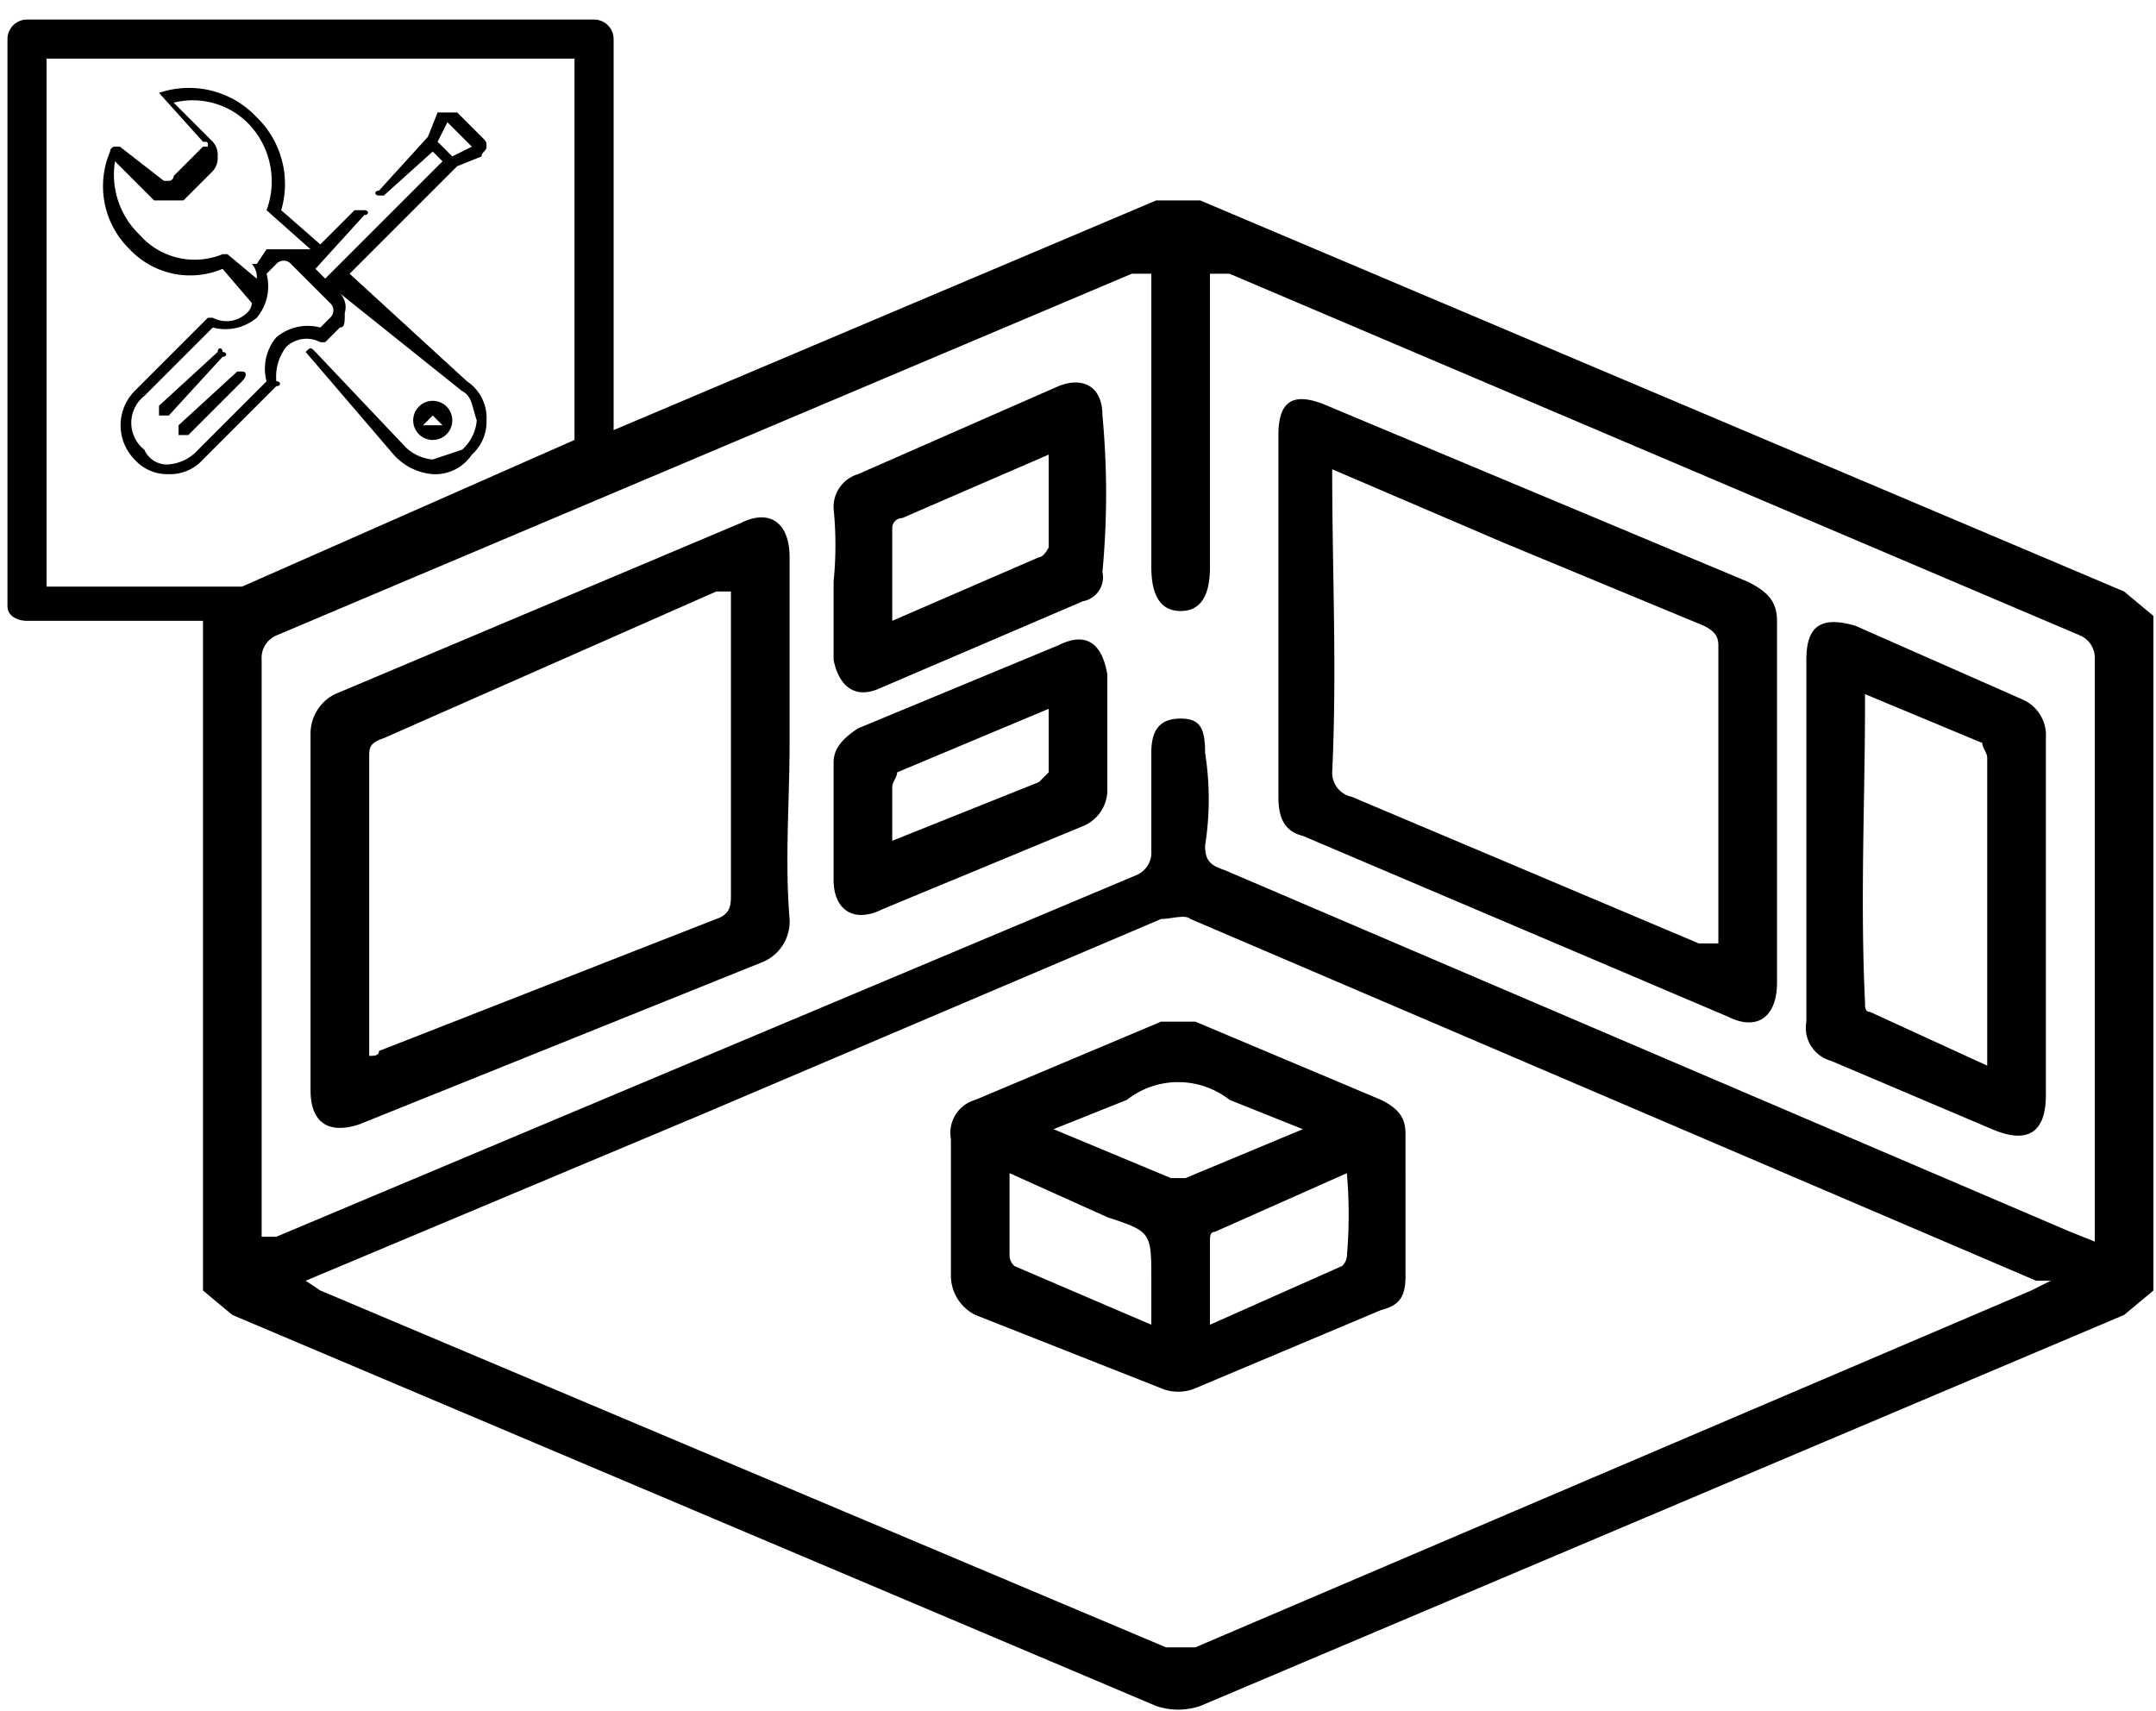
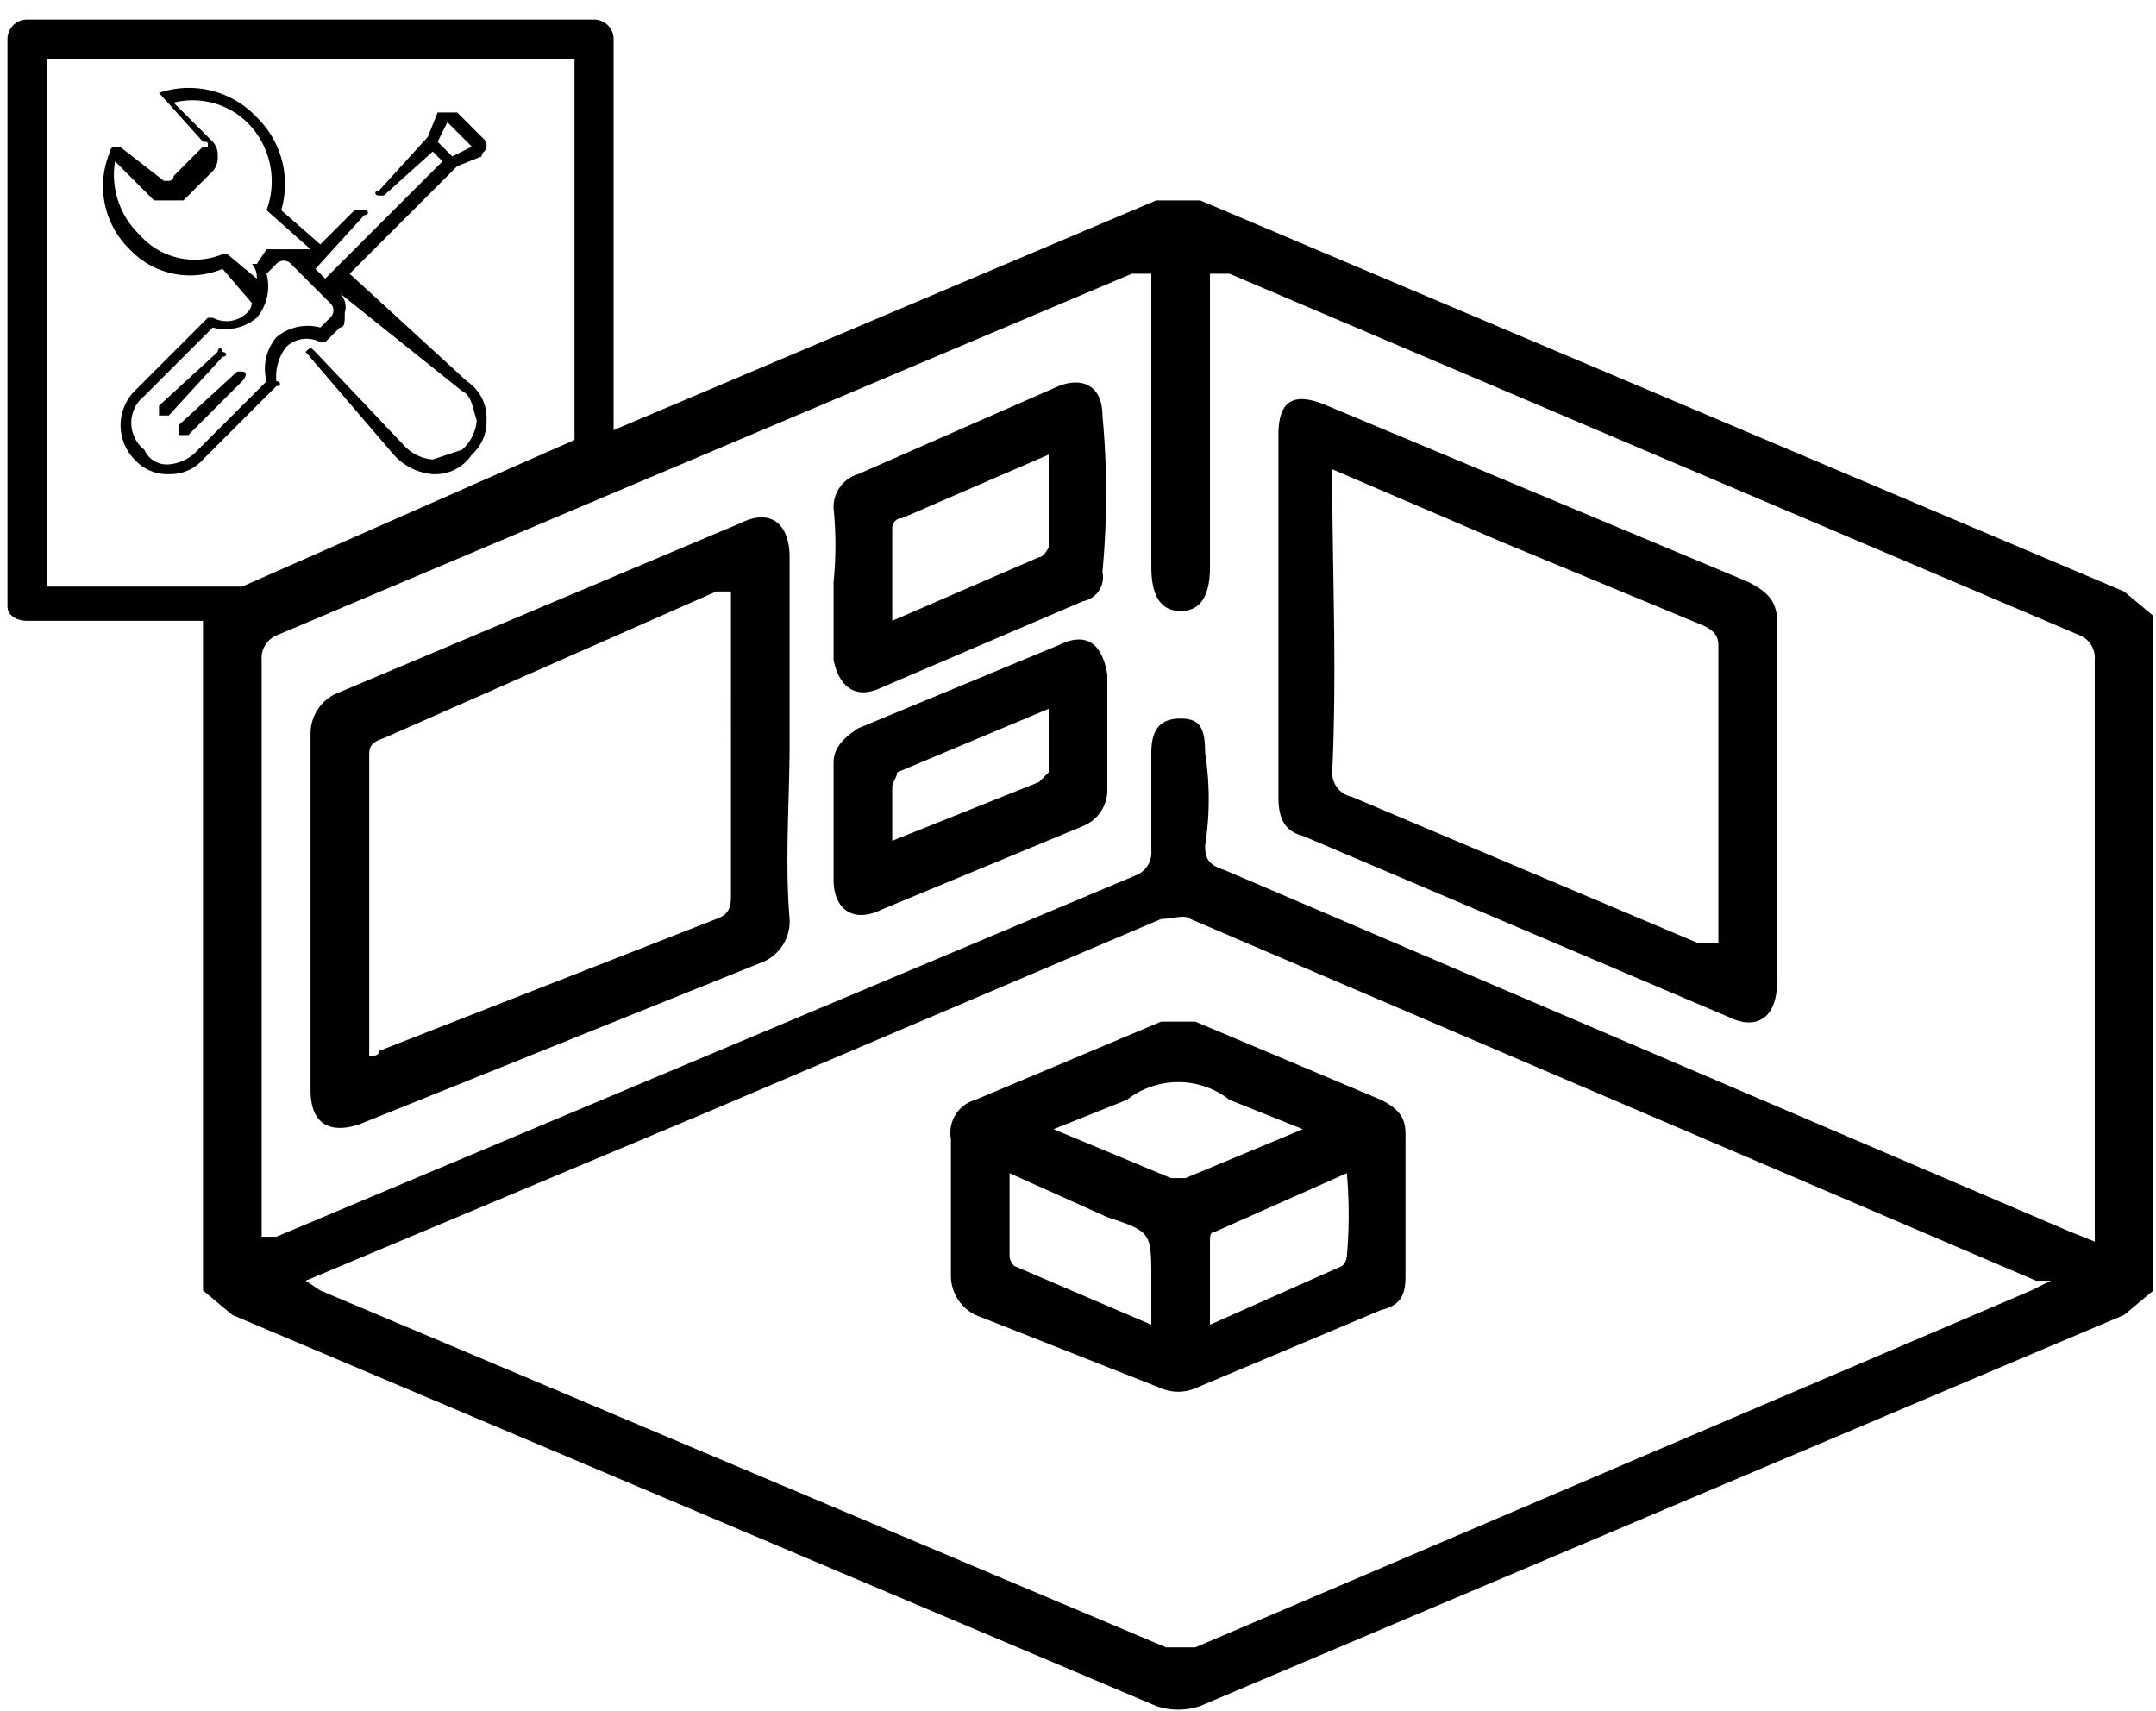
<svg xmlns="http://www.w3.org/2000/svg" id="Layer_1" data-name="Layer 1" width="15.5mm" height="12.3mm" viewBox="0 0 44 35">
-   <path d="M8.8,8.2a.4.4,0,1,0,.4.4A.4.4,0,0,0,8.8,8.2Zm0,.5H8.6l.2-.2.2.2Z" />
  <path d="M9.9,8.6a.9.9,0,0,0-.4-.8L7.1,5.6,9.3,3.4h0l.5-.2c0-.1.1-.1.1-.2s0-.1-.1-.2l-.5-.5H8.9l-.2.5h0l-1,1.1c-.1,0-.1.1,0,.1h.1l1-.9.2.2L6.6,5.7l-.2-.2,1-1.1c.1,0,.1-.1,0-.1H7.2L6.5,5l-.8-.7a1.9,1.9,0,0,0-.5-1.9,1.9,1.9,0,0,0-2-.5h0l.9,1c.1,0,.1,0,.1.1H4.1l-.6.6a.1.1,0,0,1-.1.1H3.3L2.4,3H2.3a.1.1,0,0,0-.1.1,1.8,1.8,0,0,0,.4,2,1.7,1.7,0,0,0,1.9.4l.6.7a.3.3,0,0,1-.1.2.6.6,0,0,1-.7.1H4.2L2.7,8a1,1,0,0,0,0,1.4.9.9,0,0,0,.7.3.9.9,0,0,0,.7-.3L5.6,7.9c.1,0,.1-.1,0-.1a1,1,0,0,1,.2-.7A.6.6,0,0,1,6.5,7h.1l.3-.3c.1,0,.1-.1.1-.3A.4.4,0,0,0,6.9,6h0L9.4,8c.2.1.2.3.3.6a.9.9,0,0,1-.3.6l-.6.2a.9.9,0,0,1-.6-.3L6.4,7.2c-.1-.1-.1-.1-.2,0h0L8,9.3a1.2,1.2,0,0,0,.8.4h0a.9.9,0,0,0,.8-.4A.9.9,0,0,0,9.9,8.6Zm-1-5.7.2-.4.5.5-.4.2ZM4.6,5.2H4.5a1.5,1.5,0,0,1-1.7-.4,1.7,1.7,0,0,1-.5-1.5l.8.8h.6l.6-.6a.4.4,0,0,0,.1-.3.4.4,0,0,0-.1-.3l-.8-.8A1.6,1.6,0,0,1,5,2.5a1.7,1.7,0,0,1,.4,1.8h0l.9.8H5.4l-.2.3H5.1a.4.4,0,0,1,.1.3ZM6.7,6.5l-.2.2a1,1,0,0,0-.9.2h0a1,1,0,0,0-.2.9L4,9.2a.9.9,0,0,1-.6.3.5.5,0,0,1-.5-.3.7.7,0,0,1,0-1.1L4.3,6.7a1,1,0,0,0,.9-.2,1,1,0,0,0,.2-.9l.2-.2a.2.2,0,0,1,.3,0l.2.2.4.4.2.2A.2.2,0,0,1,6.7,6.5Z" />
  <path d="M4.5,7.2c0-.1-.1-.1-.1,0L3.2,8.3v.2h.2L4.5,7.3C4.6,7.3,4.6,7.2,4.5,7.2Z" />
  <path d="M4.9,7.6H4.8L3.6,8.7v.2h.2L4.9,7.8C5,7.7,5,7.6,4.9,7.6Z" />
  <path d="M44,26.4l-.6.5-18.9,8a1.4,1.4,0,0,1-.9,0l-18.9-8-.6-.5V12.6l.6-.5,18.9-8h.9l18.9,8,.6.5ZM6.2,26.2l.3.2,17.3,7.3h.6l17.1-7.3.4-.2h-.3L24.3,18.8c-.1-.1-.4,0-.6,0l-9.4,4Zm-.9-.9h.3l17.6-7.4a.5.5,0,0,0,.3-.5V15.4c0-.5.2-.7.6-.7s.5.2.5.7a6.1,6.1,0,0,1,0,1.9c0,.3.1.4.4.5l17.3,7.4.5.2V13.5a.5.5,0,0,0-.3-.5L25.1,5.6h-.4v6q0,.9-.6.9t-.6-.9v-6h-.4L5.6,13a.5.5,0,0,0-.3.5V25.3Z" />
  <path d="M28.7,24.7v1.4c0,.4-.1.6-.5.7l-3.8,1.6a.9.9,0,0,1-.7,0l-3.8-1.5a.9.9,0,0,1-.5-.8V23.3a.7.7,0,0,1,.5-.8l3.8-1.6h.7l3.8,1.6c.4.2.5.4.5.7Zm-2.1-1.6-1.5-.6a1.7,1.7,0,0,0-2.1,0l-1.5.6,2.4,1h.3Zm-3.1,4v-.9c0-1,0-1-.9-1.3l-2-.9v1.7a.3.3,0,0,0,.1.2Zm1.2,0,2.7-1.2a.3.3,0,0,0,.1-.2,9.7,9.7,0,0,0,0-1.7l-2.7,1.2c-.1,0-.1.1-.1.2Z" />
  <path d="M26.1,12.6V8.9c0-.7.3-.9,1-.6l8.6,3.6c.4.2.6.4.6.8v7.4c0,.7-.4,1-1,.7l-8.7-3.7c-.4-.1-.5-.4-.5-.8Zm1.1-3c0,2.1.1,4.1,0,6.2a.5.5,0,0,0,.4.5l7.1,3h.4V13.2c0-.2-.1-.3-.3-.4l-4.1-1.7Z" />
  <path d="M16.1,15.2c0,1.2-.1,2.4,0,3.6a.9.9,0,0,1-.6.9L7.3,23c-.6.2-1,0-1-.7V15a.9.9,0,0,1,.5-.8l8.3-3.5c.6-.3,1,0,1,.7Zm-1.2-3.1h-.3L7.8,15.1c-.3.1-.3.2-.3.4v6.1c.1,0,.2,0,.2-.1l6.9-2.7c.3-.1.3-.3.3-.5V12.1Z" />
-   <path d="M41.8,18.8v3.6c0,.8-.4,1-1.1.7l-3.3-1.4a.7.7,0,0,1-.5-.8V13.5c0-.7.3-.9,1-.7l3.4,1.5a.8.8,0,0,1,.5.8v3.7Zm-3.7-4.6v.2c0,2-.1,4,0,6.1,0,.1,0,.2.1.2l2.4,1.1V15.5c0-.1-.1-.2-.1-.3Z" />
  <path d="M17,11.9a7.5,7.5,0,0,0,0-1.5.7.7,0,0,1,.5-.7l4.1-1.8c.5-.2.9,0,.9.6a17.1,17.1,0,0,1,0,3.2.5.5,0,0,1-.4.6l-4.2,1.8c-.5.2-.8-.1-.9-.6Zm4.4-2.6-3,1.3a.2.2,0,0,0-.2.2v1.9l3-1.3c.1,0,.2-.2.2-.2Z" />
  <path d="M17,16.8V15.6c0-.3.2-.5.5-.7l4.1-1.7c.6-.3.9,0,1,.6v2.4a.8.8,0,0,1-.5.7L18,18.6c-.6.3-1,0-1-.6Zm1.2.4,3-1.2.2-.2V14.5l-3.1,1.3c0,.1-.1.2-.1.3Z" />
  <path d="M5,12.7H.5c-.2,0-.4-.1-.4-.3V.8A.4.4,0,0,1,.5.4H12.1a.4.4,0,0,1,.4.4V9.3a.3.3,0,0,1-.3.3L9.2,11h0l-4,1.7ZM.9,12h4l6.8-3V1.2H.9ZM9,10.7Z" />
</svg>